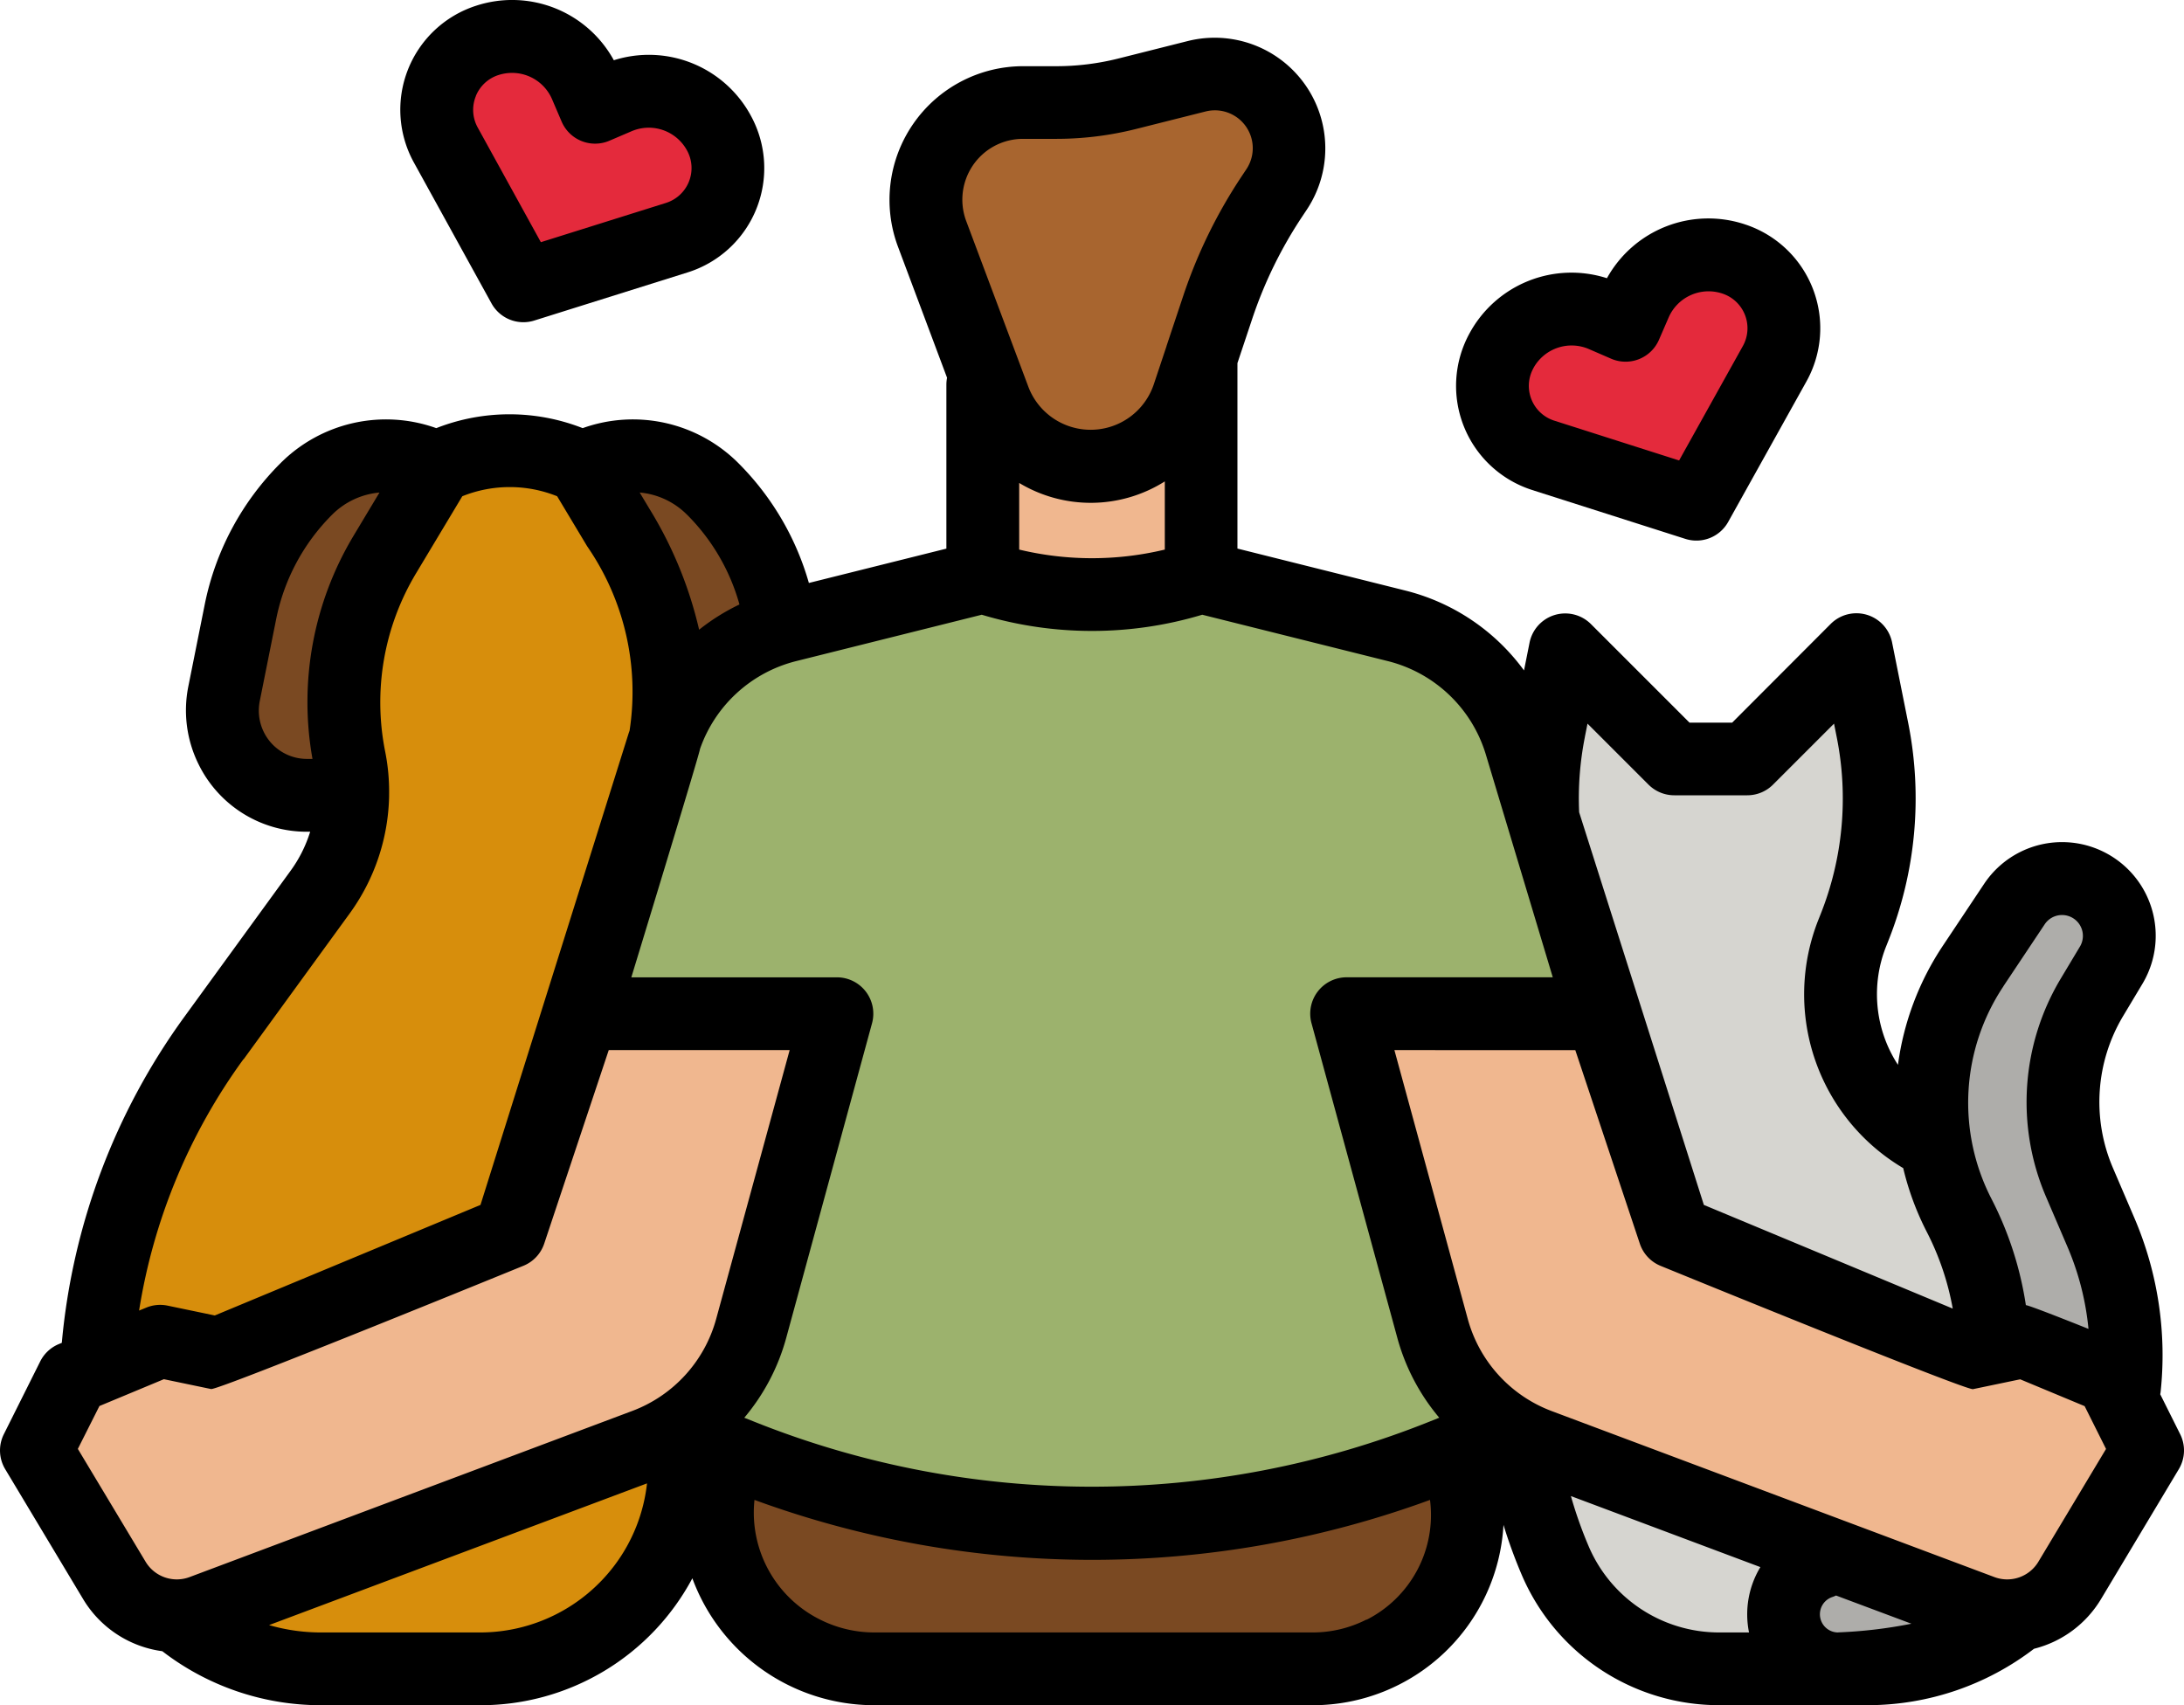
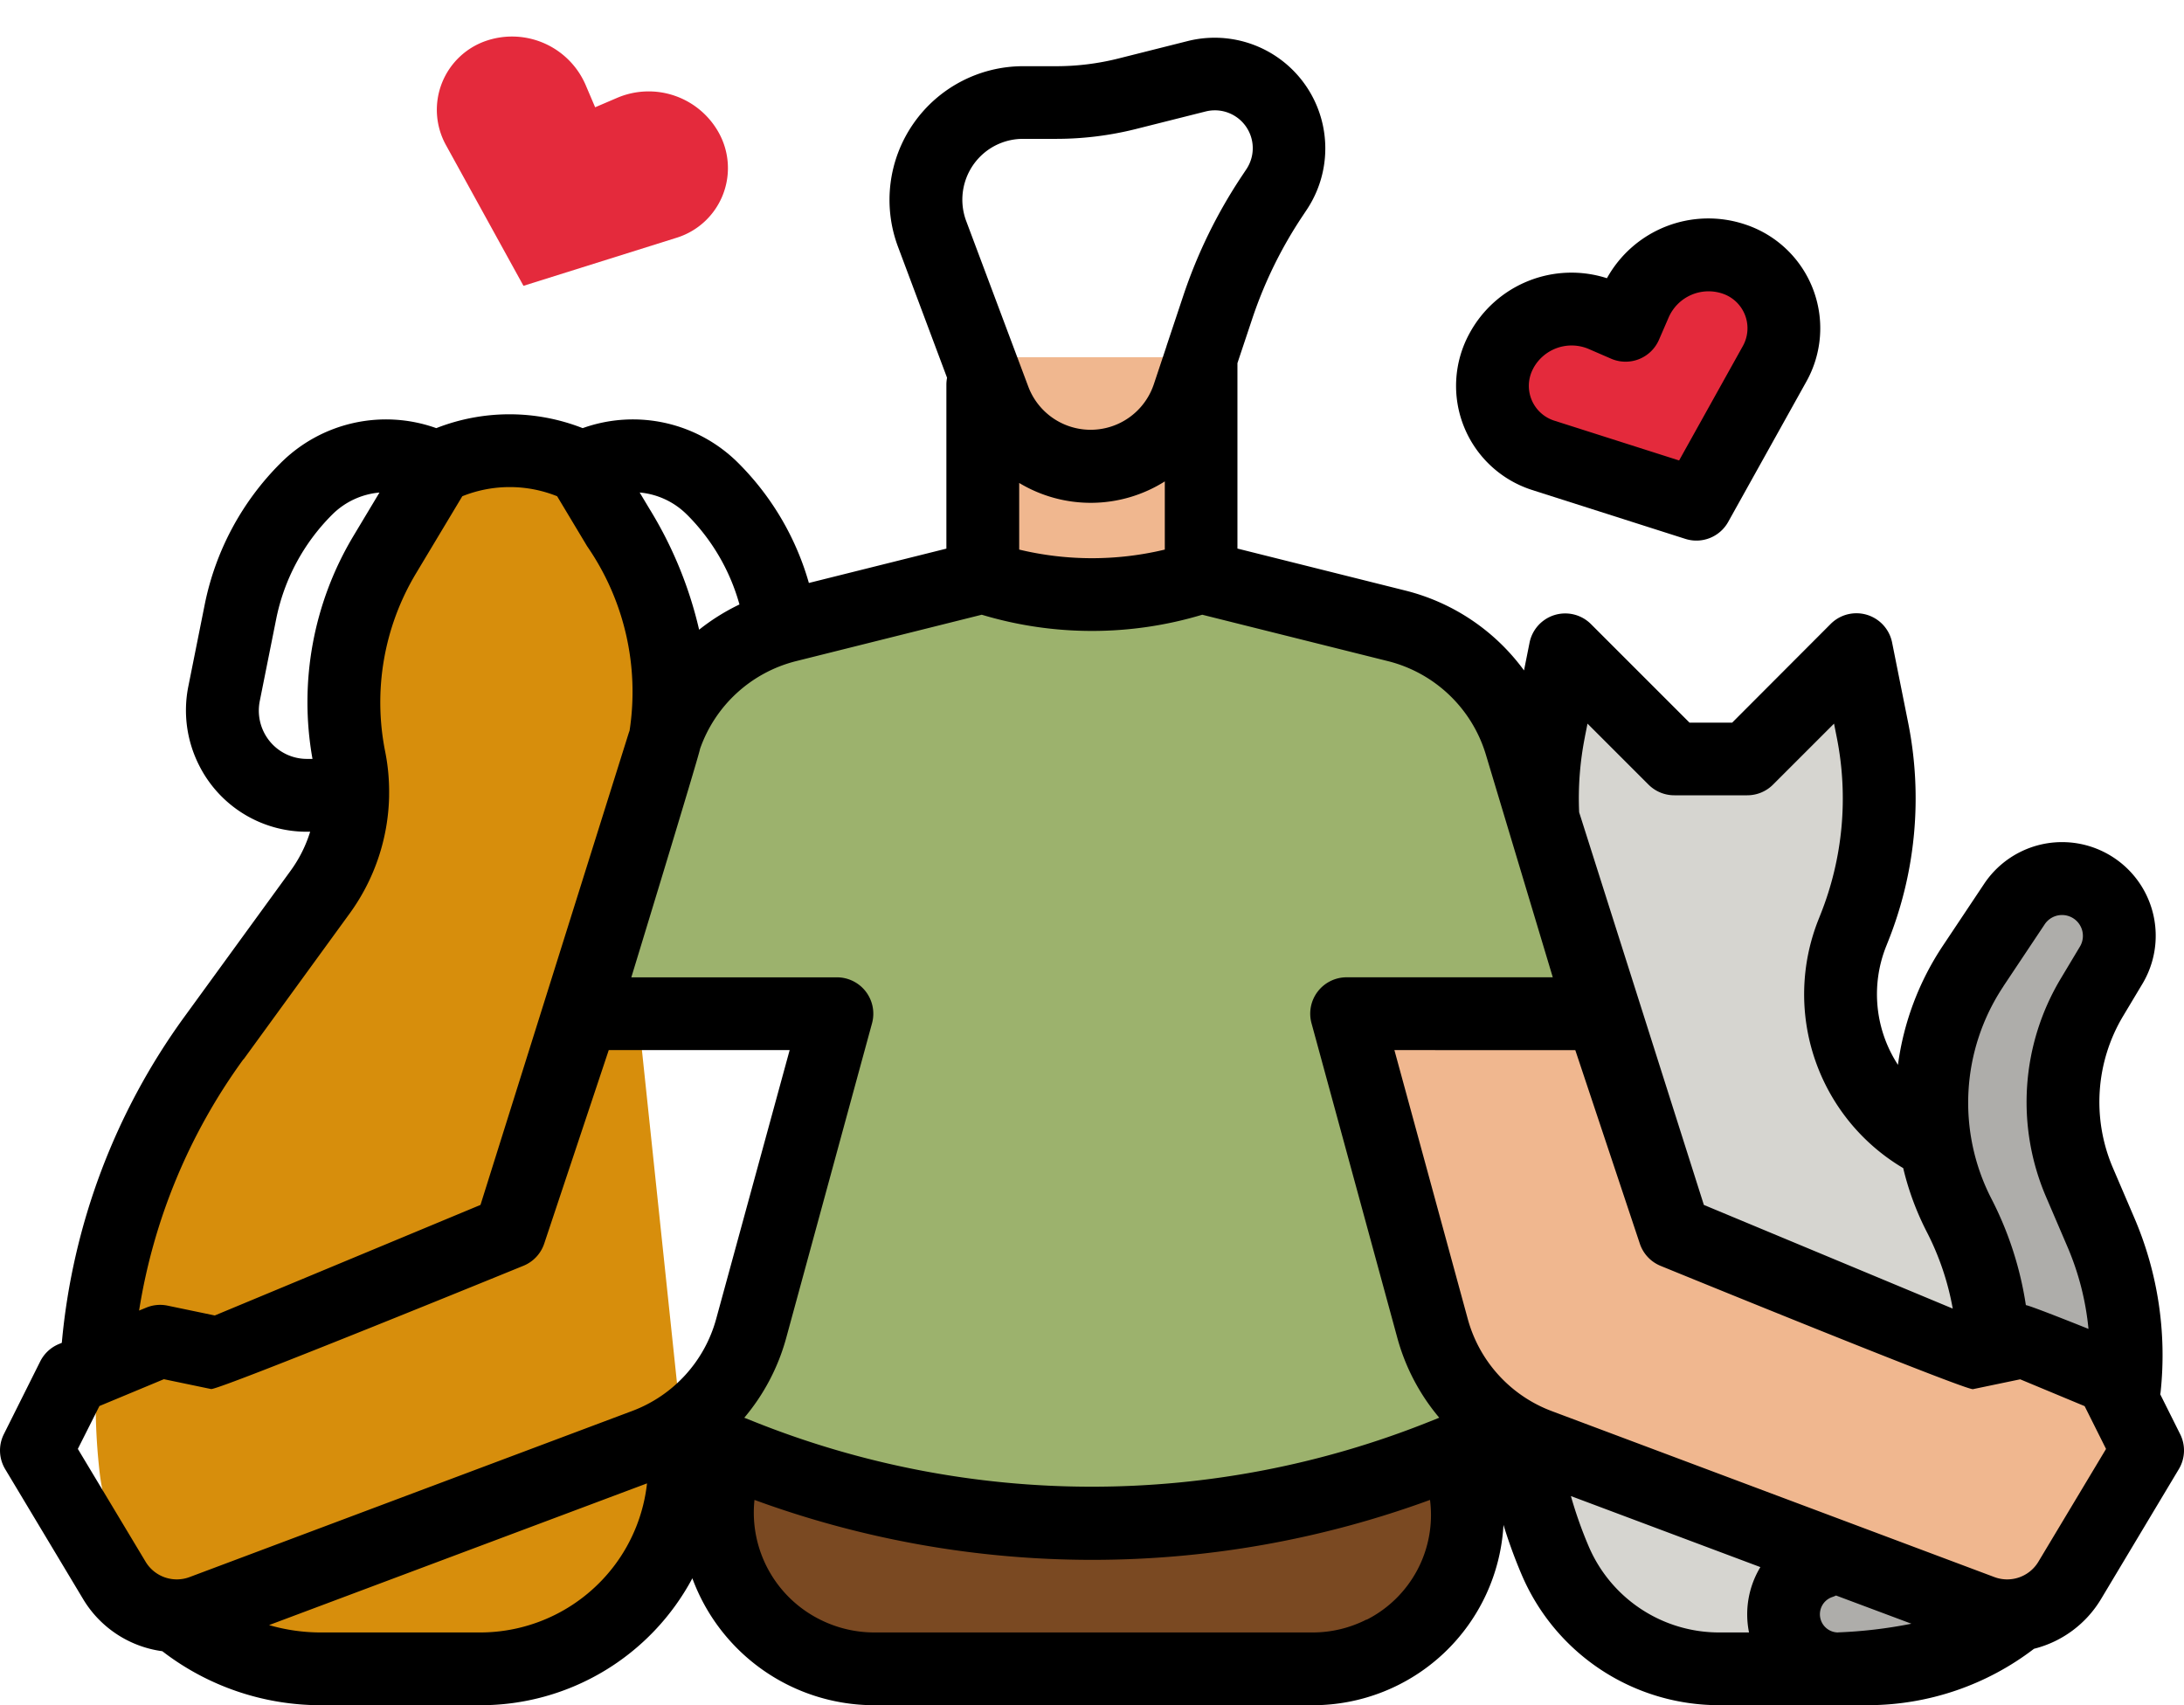
<svg xmlns="http://www.w3.org/2000/svg" width="61.944" height="48.372" viewBox="0 0 61.944 48.372">
  <g id="filled_outline" data-name="filled outline" transform="translate(-16.003 -65.474)">
-     <path id="Path_18004" data-name="Path 18004" d="M75.1,166.017a3.2,3.2,0,0,1,3.7.6,6.843,6.843,0,0,1,1.871,3.5l.465,2.323a2.4,2.4,0,0,1-2.355,2.873H67.292a2.4,2.4,0,0,1-2.355-2.873l.465-2.323a6.843,6.843,0,0,1,1.871-3.5,3.2,3.2,0,0,1,3.7-.6Z" transform="translate(-42.579 -87.273)" fill="#7a4922" />
    <path id="Path_18005" data-name="Path 18005" d="M50.8,165.01a4.617,4.617,0,0,0-4.13,0L45.2,167.468a8.158,8.158,0,0,0-1,5.8,4.815,4.815,0,0,1-.827,3.777l-3.011,4.141a17.577,17.577,0,0,0-3.254,12.28,6.316,6.316,0,0,0,6.278,5.619h4.533a5.782,5.782,0,0,0,5.751-6.388L52,176.84a6.113,6.113,0,0,1,.4-2.911,8.157,8.157,0,0,0-.579-7.226Z" transform="translate(-18.284 -86.266)" fill="#d78e0c" />
    <path id="Path_18006" data-name="Path 18006" d="M117.131,75.241l-.626.268-.267-.626a2.273,2.273,0,0,0-2.791-1.27,2.068,2.068,0,0,0-1.175,2.966l2.2,3.995,4.351-1.366a2.069,2.069,0,0,0,1.2-2.956A2.273,2.273,0,0,0,117.131,75.241Z" transform="translate(-83.622 -6.992)" fill="#e42a3c" />
    <path id="Path_18007" data-name="Path 18007" d="M348.043,122.886l-.271.625-.625-.271a2.273,2.273,0,0,0-2.9,1,2.069,2.069,0,0,0,1.188,2.961l4.345,1.387L352,124.6a2.069,2.069,0,0,0-1.161-2.972A2.273,2.273,0,0,0,348.043,122.886Z" transform="translate(-285.665 -48.809)" fill="#e42a3c" />
    <path id="Path_18008" data-name="Path 18008" d="M359.616,220.683a4.7,4.7,0,0,0,1.81,1.6,6.887,6.887,0,0,1,3.673,4.81l.047.233a7.372,7.372,0,0,1-.077,3.234l-.7,2.82a5.058,5.058,0,0,1-4.906,3.831h-4.072a5.059,5.059,0,0,1-4.649-3.065,12.981,12.981,0,0,1-.592-8.529l1.22-4.472a7.785,7.785,0,0,0-.283-4.939,9.925,9.925,0,0,1-.517-5.633l.454-2.269,3.1,3.1h2.065l3.1-3.1.454,2.269a9.925,9.925,0,0,1-.517,5.633l-.05.126A4.7,4.7,0,0,0,359.616,220.683Z" transform="translate(-290.621 -124.394)" fill="#d6d5d0" />
    <path id="Path_18009" data-name="Path 18009" d="M409.549,281.1h.842a6.711,6.711,0,0,0,6.366-4.589l.507-1.522a8.82,8.82,0,0,0-.261-6.263l-.615-1.435a5.767,5.767,0,0,1,.356-5.239l.539-.9a1.624,1.624,0,0,0-2.744-1.736l-1.164,1.746a6.983,6.983,0,0,0-.4,7.067,8.82,8.82,0,0,1,.346,7.309l-.067.138a4.117,4.117,0,0,1-3.7,2.323,1.549,1.549,0,1,0,0,3.1Z" transform="translate(-341.409 -168.282)" fill="#aeadaa" />
    <path id="Path_18010" data-name="Path 18010" d="M144,204.689l2.3-7.653a4.9,4.9,0,0,1,3.508-3.348l5.553-1.388h6.195l5.553,1.388a4.9,4.9,0,0,1,3.508,3.348l2.3,7.652h-6.1l1.972,12.389-10.324,4.13-10.324-4.13,2.08-12.389Z" transform="translate(-111.479 -110.459)" fill="#9cb26d" />
    <path id="Path_18011" data-name="Path 18011" d="M319.227,288.3l2.065,6.195,8.259,3.441,1.652-.344,2.478,1.032,1.032,2.065-2.212,3.687a2.065,2.065,0,0,1-2.5.871l-12.559-4.71a4.9,4.9,0,0,1-3.009-3.3L312,288.3Z" transform="translate(-257.798 -194.07)" fill="#f0b78f" />
-     <path id="Path_18012" data-name="Path 18012" d="M39.486,288.3l-2.065,6.195-8.259,3.442-1.652-.344-2.478,1.032L24,300.689l2.212,3.687a2.065,2.065,0,0,0,2.5.871l12.559-4.71a4.9,4.9,0,0,0,3.009-3.3l2.437-8.936Z" transform="translate(-6.965 -194.07)" fill="#f0b78f" />
    <path id="Path_18013" data-name="Path 18013" d="M176.127,390.025a4.446,4.446,0,0,0,1.989.469h12.441a4.38,4.38,0,0,0,4.249-5.442l-.188-.753-.369.148a26.806,26.806,0,0,1-19.91,0l-.369-.148-.168.669A4.447,4.447,0,0,0,176.127,390.025Z" transform="translate(-137.318 -277.68)" fill="#7a4922" />
    <path id="Path_18014" data-name="Path 18014" d="M232,144v6.233a9.794,9.794,0,0,0,6.195,0V144Z" transform="translate(-188.122 -68.392)" fill="#f0b78f" />
-     <path id="Path_18015" data-name="Path 18015" d="M220.281,83.369a2.76,2.76,0,0,1,1.951-.808h.937a8.263,8.263,0,0,0,2-.247l1.986-.5a2.107,2.107,0,0,1,2.264,3.213l-.123.185a13.237,13.237,0,0,0-1.544,3.157l-.839,2.515a2.921,2.921,0,0,1-5.506.1l-1.762-4.7a2.76,2.76,0,0,1,.633-2.92Z" transform="translate(-177.211 -14.18)" fill="#a8652f" />
-     <path id="Path_18016" data-name="Path 18016" d="M106.6,74.08a1.032,1.032,0,0,0,1.213.487l4.351-1.366a3.1,3.1,0,0,0,1.8-4.431,3.288,3.288,0,0,0-3.894-1.587,3.288,3.288,0,0,0-3.911-1.545,3.1,3.1,0,0,0-1.76,4.446Zm-.446-5.877a1.033,1.033,0,0,1,.643-.6,1.255,1.255,0,0,1,.387-.061,1.234,1.234,0,0,1,1.137.754l.268.626a1.032,1.032,0,0,0,1.355.544l.626-.268a1.235,1.235,0,0,1,1.58.552,1.037,1.037,0,0,1-.6,1.48L108,72.344l-1.792-3.255A1.032,1.032,0,0,1,106.157,68.2Z" transform="translate(-76.657)" />
    <path id="Path_18017" data-name="Path 18017" d="M338.157,121.188l4.345,1.386a1.032,1.032,0,0,0,1.216-.481l2.219-3.984a3.1,3.1,0,0,0-1.74-4.455,3.288,3.288,0,0,0-3.918,1.526,3.288,3.288,0,0,0-3.9,1.569,3.1,3.1,0,0,0,1.78,4.439Zm.033-3.451a1.235,1.235,0,0,1,1.582-.545l.625.271a1.032,1.032,0,0,0,1.358-.537l.271-.625a1.235,1.235,0,0,1,1.526-.686,1.036,1.036,0,0,1,.582,1.489l-1.808,3.246-3.54-1.129a1.036,1.036,0,0,1-.595-1.484Z" transform="translate(-278.699 -41.814)" />
    <path id="Path_18018" data-name="Path 18018" d="M18.362,118.048a3.1,3.1,0,0,0,2.245,1.476,7.362,7.362,0,0,0,4.49,1.532H29.63a6.808,6.808,0,0,0,6.01-3.6,5.5,5.5,0,0,0,5.157,3.6H53.239a5.417,5.417,0,0,0,5.407-5.115,14.033,14.033,0,0,0,.52,1.423,6.084,6.084,0,0,0,5.6,3.691h4.217a7.767,7.767,0,0,0,4.71-1.6,3.092,3.092,0,0,0,1.9-1.409L77.8,114.36a1.032,1.032,0,0,0,.038-.993l-.564-1.129c0-.018.006-.035.008-.053a9.873,9.873,0,0,0-.739-4.943l-.615-1.435a4.747,4.747,0,0,1,.292-4.3l.539-.9a2.656,2.656,0,0,0-4.488-2.84l-1.164,1.746a8.005,8.005,0,0,0-1.273,3.377,3.669,3.669,0,0,1-.333-3.366l.05-.126a10.932,10.932,0,0,0,.571-6.219l-.454-2.269a1.032,1.032,0,0,0-1.742-.527l-2.794,2.8h-1.21l-2.795-2.795a1.032,1.032,0,0,0-1.742.527l-.157.787a5.958,5.958,0,0,0-3.351-2.262L51.1,88.245v-5.26l.419-1.256a12.207,12.207,0,0,1,1.424-2.911l.123-.185A3.139,3.139,0,0,0,49.7,73.846l-1.986.5a7.23,7.23,0,0,1-1.753.216h-.937a3.792,3.792,0,0,0-3.551,5.123L42.864,83.4a1.034,1.034,0,0,0-.019.194v4.653l-3.9.974a7.846,7.846,0,0,0-2-3.4,4.227,4.227,0,0,0-4.416-.992,5.683,5.683,0,0,0-4.152,0,4.228,4.228,0,0,0-4.416.992,7.851,7.851,0,0,0-2.154,4.024l-.465,2.323a3.45,3.45,0,0,0,.3,2.21,3.416,3.416,0,0,0,3.071,1.9H24.8a3.774,3.774,0,0,1-.55,1.1l-3.011,4.141a18.568,18.568,0,0,0-3.483,9.257l-.086.036a1.032,1.032,0,0,0-.526.491l-1.032,2.065a1.032,1.032,0,0,0,.039.993Zm15.068-.956a4.773,4.773,0,0,1-3.8,1.9H25.1a5.277,5.277,0,0,1-1.466-.209l10.72-4.02A4.735,4.735,0,0,1,33.43,117.092Zm21.332,1.533a3.364,3.364,0,0,1-1.524.367H40.8a3.433,3.433,0,0,1-1.527-.36,3.391,3.391,0,0,1-1.871-3.4,27.84,27.84,0,0,0,19.16,0,3.33,3.33,0,0,1-1.8,3.4Zm10.848.367h-.846a4.021,4.021,0,0,1-3.7-2.439,11.949,11.949,0,0,1-.506-1.43l5.374,2.015A2.588,2.588,0,0,0,65.61,118.992Zm2.529,0a.516.516,0,0,1-.161-1.007,1.015,1.015,0,0,0,.1-.041l2.138.8a13.188,13.188,0,0,1-2.081.246Zm4.685-18.33,1.164-1.746a.591.591,0,0,1,1,.632l-.539.9a6.817,6.817,0,0,0-.419,6.177l.615,1.435a7.8,7.8,0,0,1,.593,2.321s-1.659-.667-1.776-.674a9.779,9.779,0,0,0-.978-3.02,5.955,5.955,0,0,1,.34-6.022Zm-11.87-7.074.075-.377,1.733,1.733a1.032,1.032,0,0,0,.731.3h2.065a1.032,1.032,0,0,0,.73-.3l1.733-1.733.075.377a8.872,8.872,0,0,1-.463,5.047l-.05.126a5.731,5.731,0,0,0,2.4,7.059,8,8,0,0,0,.669,1.81,7.731,7.731,0,0,1,.736,2.175l-7.059-2.941L60.792,95.726a8.9,8.9,0,0,1,.163-2.138Zm-.271,8.886,1.83,5.489a1.032,1.032,0,0,0,.582.627s8.663,3.542,8.867,3.5l1.339-.279,1.828.761.607,1.214-1.919,3.2a1.032,1.032,0,0,1-1.248.435l-12.559-4.71a3.882,3.882,0,0,1-2.376-2.607l-2.082-7.632ZM43.8,77.129a1.716,1.716,0,0,1,1.221-.506h.937a9.3,9.3,0,0,0,2.253-.277l1.987-.5a1.074,1.074,0,0,1,1.155,1.639l-.123.185a14.274,14.274,0,0,0-1.665,3.4l-.477,1.431,0,.005-.36,1.079a1.889,1.889,0,0,1-3.56.066l-1.762-4.7a1.731,1.731,0,0,1,.4-1.828Zm5.24,9.21v1.935a8.842,8.842,0,0,1-4.13,0v-1.89A3.935,3.935,0,0,0,49.04,86.34Zm-13.552.944a5.789,5.789,0,0,1,1.488,2.548,5.951,5.951,0,0,0-1.144.716,11.457,11.457,0,0,0-1.411-3.433l-.275-.459A2.167,2.167,0,0,1,35.488,87.284Zm.368,6.65a3.889,3.889,0,0,1,2.719-2.493l5.273-1.318a10.862,10.862,0,0,0,6.254,0l5.273,1.318a3.889,3.889,0,0,1,2.769,2.643l1.9,6.324H54.2a1.032,1.032,0,0,0-1,1.3l2.437,8.936a5.929,5.929,0,0,0,1.187,2.257l-.284.114a25.772,25.772,0,0,1-19.143,0l-.284-.113a5.929,5.929,0,0,0,1.187-2.257l2.437-8.936a1.032,1.032,0,0,0-1-1.3H33.909s1.868-6.114,1.948-6.474Zm-11.143.279a1.362,1.362,0,0,1-1.225-.757,1.376,1.376,0,0,1-.118-.881l.465-2.323a5.791,5.791,0,0,1,1.589-2.968,2.168,2.168,0,0,1,1.342-.627l-.734,1.224a9.168,9.168,0,0,0-1.166,6.333Zm-1.8,8.52,3.011-4.14a5.864,5.864,0,0,0,1.115-3.308c0-.013,0-.026,0-.039V95.24a5.812,5.812,0,0,0-.111-1.234,7.111,7.111,0,0,1,.878-5.063l1.309-2.182a3.609,3.609,0,0,1,2.69,0l.85,1.417a7.267,7.267,0,0,1,1.205,5.229c-.009.029-.02.056-.029.085l-4.2,13.372L22.095,110l-1.339-.279a1.031,1.031,0,0,0-.608.058l-.2.082a16.5,16.5,0,0,1,2.958-7.128Zm-4.09,9.837,1.828-.761,1.339.279c.2.042,8.867-3.5,8.867-3.5a1.032,1.032,0,0,0,.582-.627l1.83-5.489H38.4L36.315,110.1a3.882,3.882,0,0,1-2.376,2.607L21.38,117.421a1.032,1.032,0,0,1-1.248-.436l-1.921-3.2Z" transform="translate(0 -7.21)" />
  </g>
</svg>